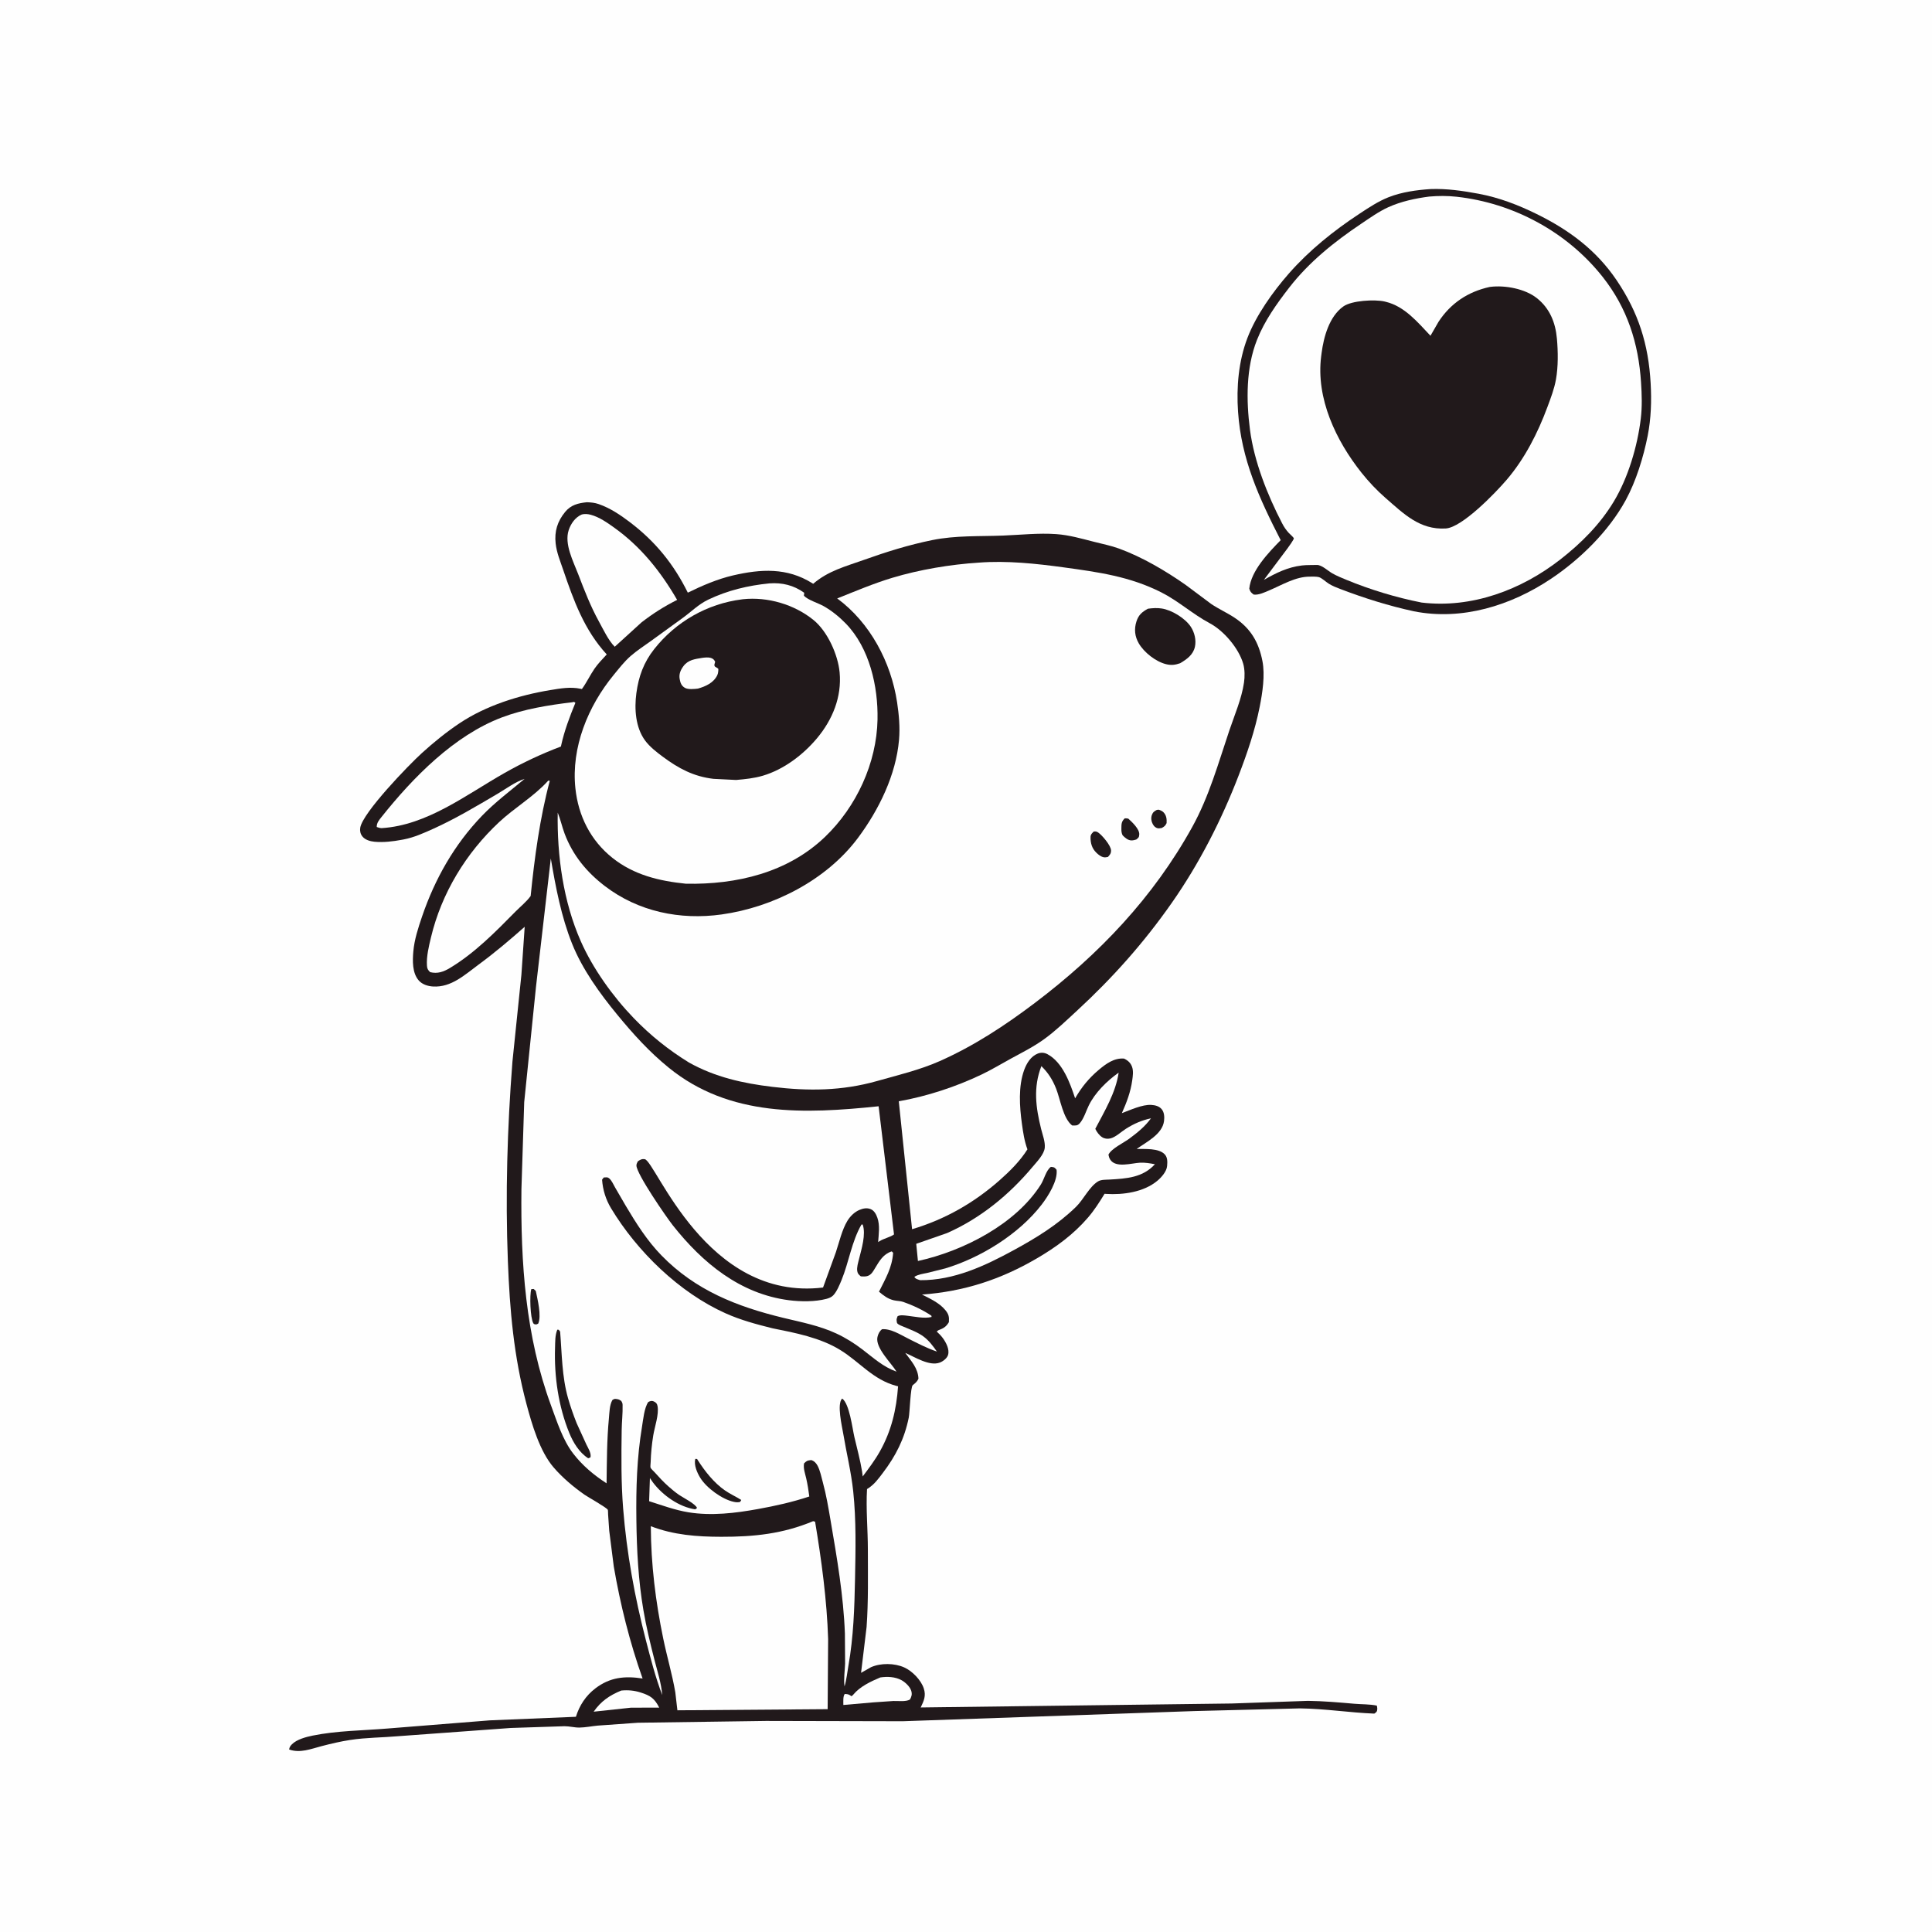
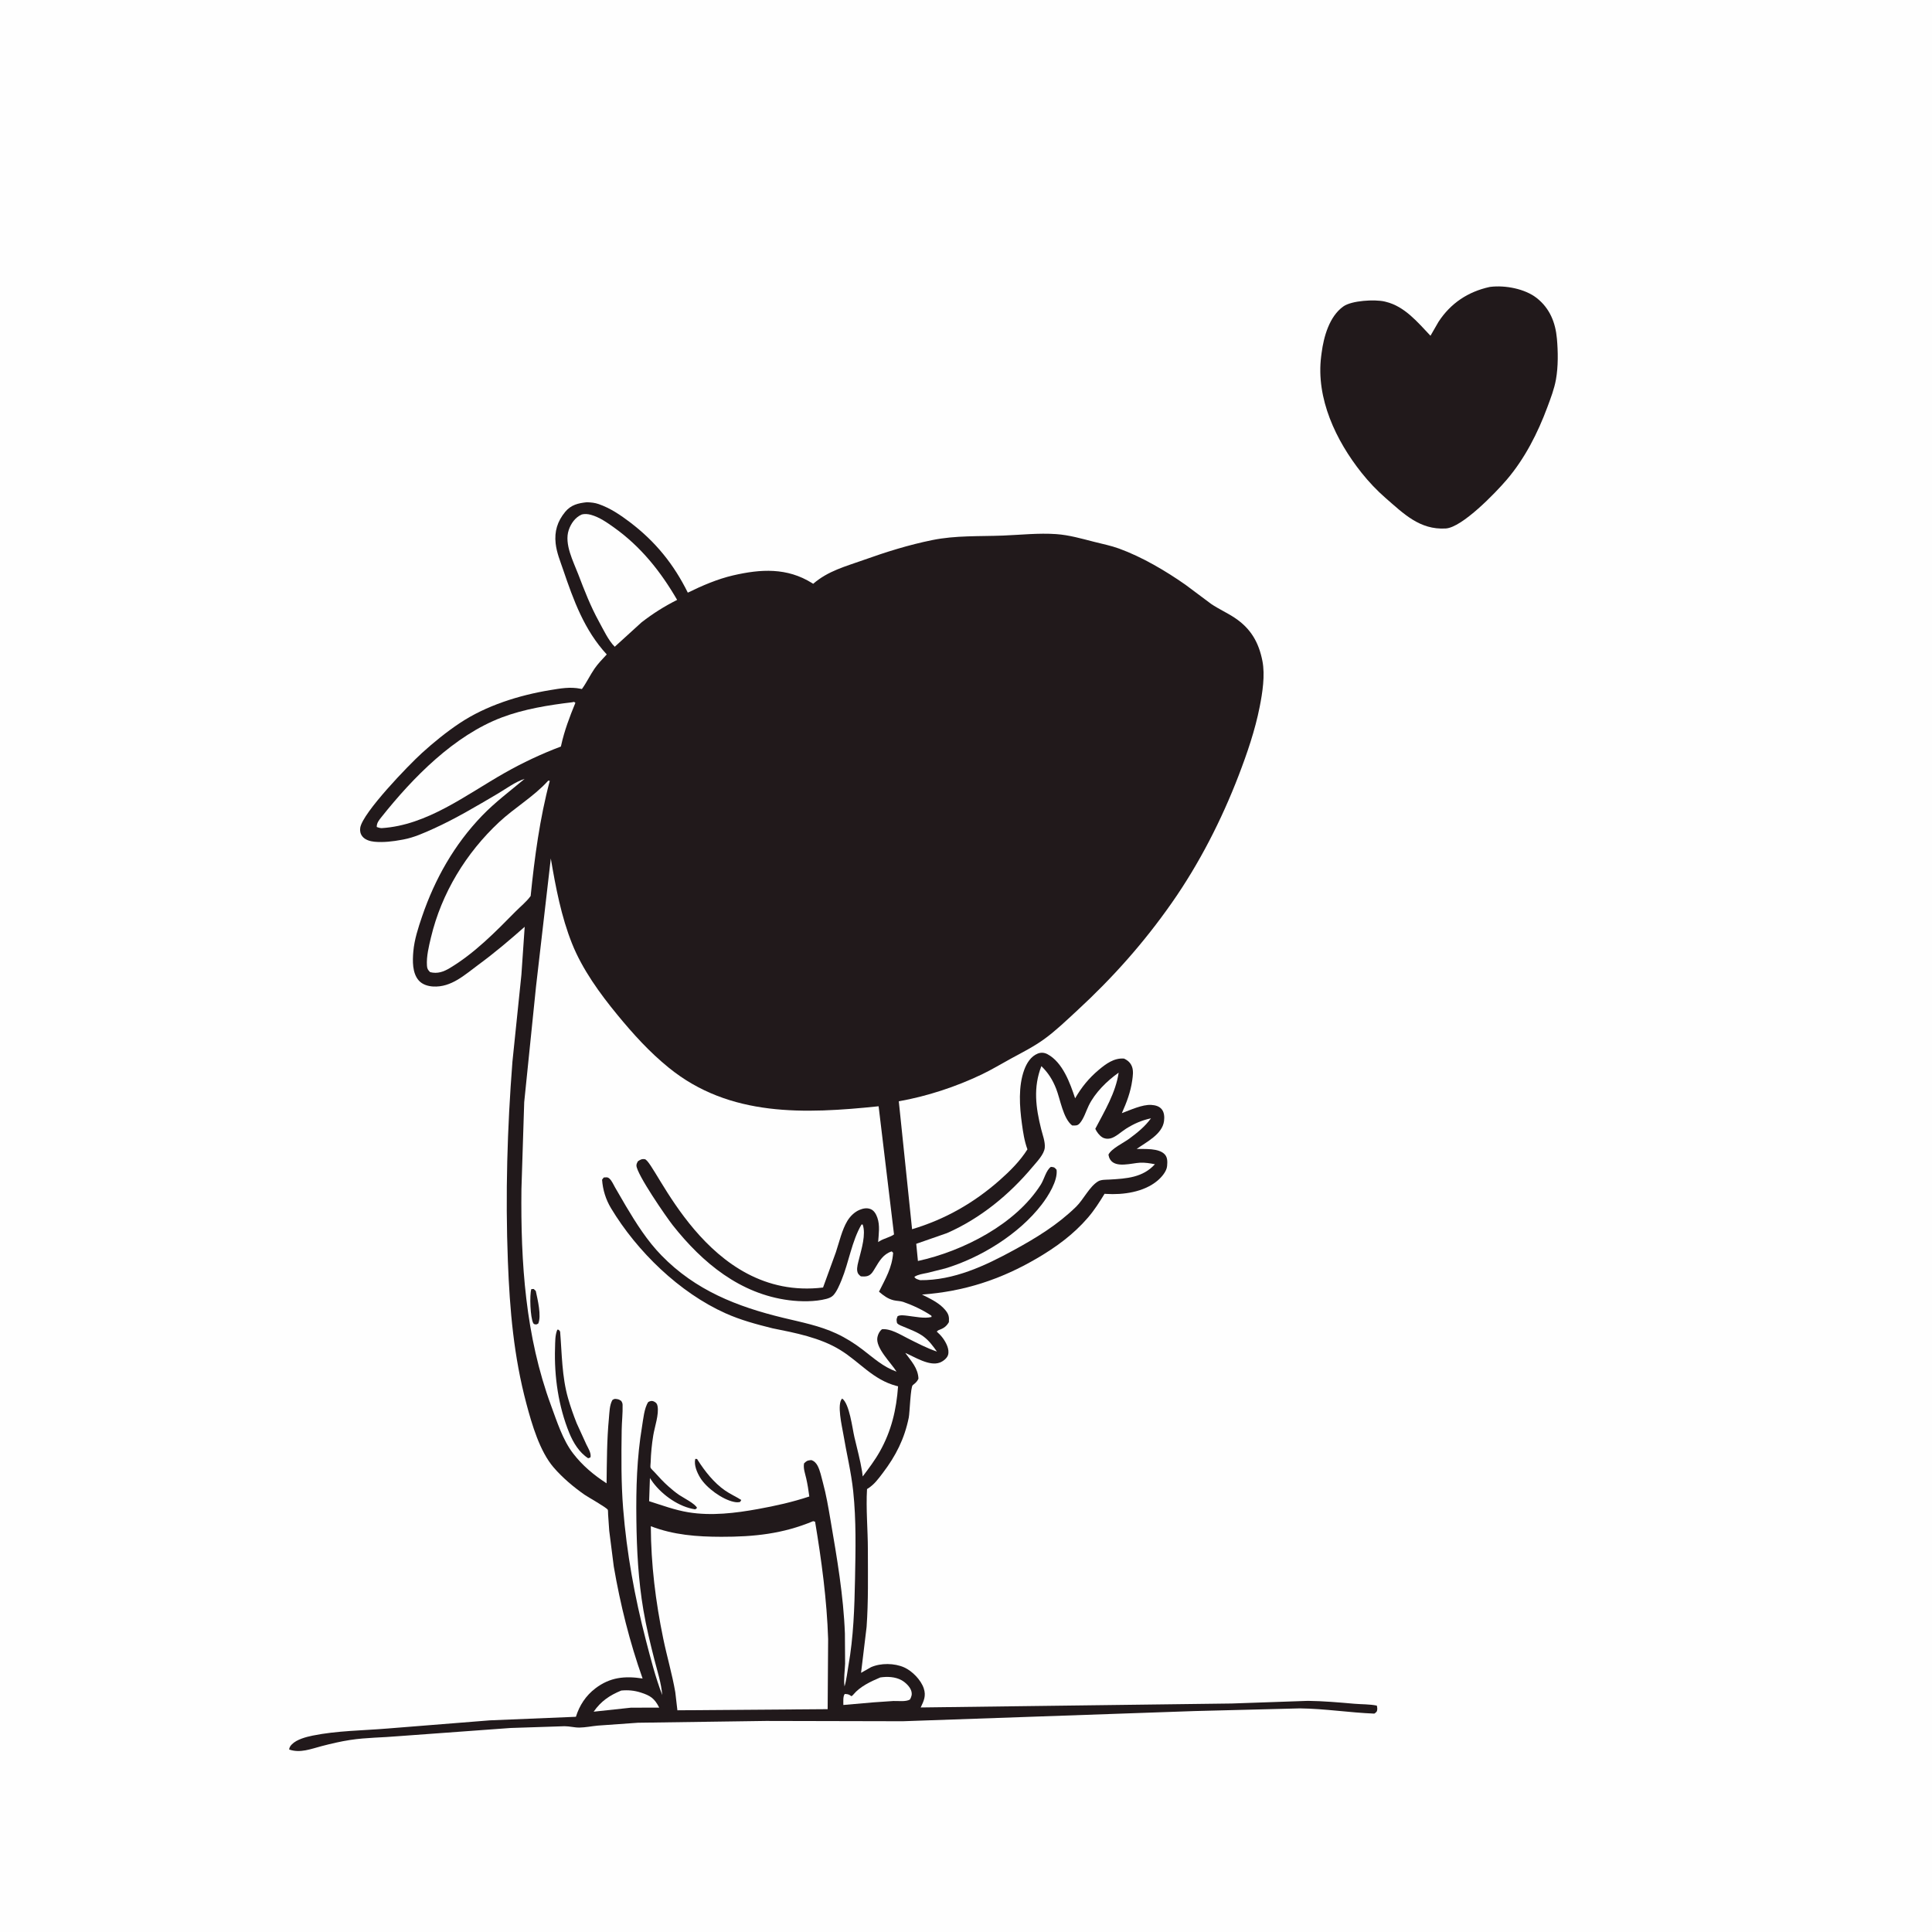
<svg xmlns="http://www.w3.org/2000/svg" version="1.1" style="display: block;" viewBox="0 0 2048 2048" width="1024" height="1024">
  <path transform="translate(0,0)" fill="rgb(254,254,254)" d="M -0 -0 L 2048 0 L 2048 2048 L -0 2048 L -0 -0 z" />
-   <path transform="translate(0,0)" fill="rgb(33,25,27)" d="M 1516.47 200.415 C 1533.43 199.756 1550.86 202.31 1567.49 205.409 C 1589.09 209.433 1609.37 217.253 1629 226.91 C 1663.2 243.732 1692.11 265.108 1713.68 297.04 C 1736.85 331.346 1747.42 364.866 1749.75 406.141 C 1750.8 424.881 1750.26 443.457 1746.62 461.898 C 1742.16 484.49 1734.29 510.068 1723.29 530.25 C 1705.34 563.167 1674.89 593.012 1643.94 613.678 C 1601.52 642.007 1549.76 658.094 1498.78 648.005 C 1472.28 642.267 1446.47 634.161 1421.14 624.506 C 1416.87 622.876 1412.56 621.216 1408.65 618.806 C 1405.69 616.983 1401.19 612.673 1398.1 611.789 C 1395.58 611.066 1391.18 611.269 1388.5 611.261 C 1373.37 611.214 1359.25 619.979 1345.66 625.74 C 1340.77 627.818 1334.35 630.942 1328.99 630.275 C 1326.16 628.173 1325.32 627.366 1324.28 624 C 1326.2 604.922 1344.72 585.756 1357.57 572.599 C 1334.86 528.237 1315.87 487.123 1312.38 436.469 C 1310.58 410.256 1312.9 382.956 1322.33 358.236 C 1331.48 334.231 1349.31 309.258 1366.24 289.952 C 1387.66 265.539 1413.57 244.703 1440.62 226.887 C 1450.66 220.276 1460.98 213.341 1472.22 208.947 C 1485.98 203.568 1501.84 201.379 1516.47 200.415 z" />
-   <path transform="translate(0,0)" fill="rgb(254,254,254)" d="M 1515.02 208.371 C 1524.68 207.536 1534.25 207.487 1543.9 208.539 C 1604.05 215.094 1661.21 245.86 1698.86 293.5 C 1725.01 326.579 1736.87 363.711 1739.57 405.404 C 1740.4 418.296 1740.85 430.977 1739.29 443.852 C 1735.77 473.056 1725.93 506.277 1710.77 531.5 C 1696.13 555.836 1676.3 575.648 1654.05 593.025 C 1612.67 625.356 1560.05 645.094 1506.98 638.733 C 1480.05 633.443 1452.57 625.079 1427.18 614.621 C 1422.15 612.55 1416.87 610.387 1412.14 607.684 C 1407.71 605.153 1400.98 598.665 1395.86 598.874 C 1390.61 599.089 1385.33 598.779 1380.1 599.413 C 1364.91 601.256 1352.85 607.281 1339.76 614.691 L 1364.57 581.624 C 1365.49 580.421 1371.91 571.604 1371.52 570.552 C 1371.13 569.481 1367.13 566.016 1366.14 564.935 C 1363.24 561.76 1361.05 558.5 1359.08 554.696 C 1343.57 524.807 1329.36 489.064 1325.01 455.456 C 1321 424.418 1320.76 389.864 1332.44 360.343 C 1340.49 340.006 1353.32 322.042 1366.63 304.858 C 1387.56 277.831 1414.61 256.172 1442.83 237.25 C 1452.11 231.031 1461.46 224.289 1471.66 219.649 C 1485.06 213.545 1500.47 210.244 1515.02 208.371 z" />
  <path transform="translate(0,0)" fill="rgb(33,25,27)" d="M 1579.07 304.203 L 1580.07 304.068 C 1595.56 302.189 1616.53 306.103 1629 315.922 C 1642.83 326.81 1648.88 341.923 1650.4 359.039 C 1651.63 372.851 1651.82 388.575 1649.38 402.244 C 1647.58 412.326 1643.89 421.86 1640.34 431.428 C 1630.15 458.907 1616.42 485.956 1597.34 508.359 C 1585.6 522.148 1549.97 559.198 1532.5 560.214 C 1504.92 561.818 1487.94 544.551 1468.64 527.791 C 1459.4 519.737 1450.91 510.724 1443.28 501.138 C 1416.18 467.061 1394.84 422.427 1400.49 377.709 L 1400.72 376 L 1400.96 374.102 C 1403.21 356.976 1409.11 335.402 1424.04 324.812 C 1432.91 318.523 1457.26 317.218 1467.62 319.584 L 1469 319.927 C 1489 324.745 1502.73 341.537 1516.37 355.917 L 1524.86 341.17 C 1537.76 321.412 1556.14 309.235 1579.07 304.203 z" />
  <path transform="translate(0,0)" fill="rgb(33,25,27)" d="M 622.094 532.395 C 626.501 532.561 630.427 532.885 634.637 534.354 C 647.045 538.68 657.761 545.966 668.133 553.86 C 694.884 574.22 714.288 598.193 729.108 628.24 C 744.142 620.867 760.615 613.772 776.993 609.975 C 806.38 603.163 834.269 601.47 860.903 618.145 L 862.01 618.851 C 877.869 605.119 896.28 600.448 915.591 593.563 C 939.586 585.008 963.181 577.6 988.214 572.515 C 1013.14 567.453 1038.14 568.708 1063.36 567.721 C 1082.12 566.988 1100.94 564.855 1119.72 566.181 C 1133.37 567.145 1146.65 571.005 1159.84 574.365 C 1168.67 576.612 1177.68 578.389 1186.25 581.513 C 1210.56 590.371 1235.54 605.067 1256.62 619.841 L 1283.95 640.251 C 1291.99 645.666 1300.92 649.596 1309 655.002 C 1325.83 666.262 1334.33 680.844 1338.21 700.667 C 1341.17 715.77 1338.28 734.28 1335.33 749.215 C 1330.41 774.121 1322.11 798.339 1313.03 822 C 1294.94 869.12 1271.21 915.555 1242.22 956.964 C 1212.53 999.382 1179.59 1036.43 1141.51 1071.51 C 1130.38 1081.76 1119.3 1092.51 1107.04 1101.4 C 1096.02 1109.4 1083.89 1115.5 1071.96 1121.99 C 1061.57 1127.64 1051.45 1133.81 1040.77 1138.92 C 1013.35 1152.04 982.675 1162.13 952.757 1167.41 L 966.831 1303.02 C 1001.75 1292.61 1032.37 1275.17 1059.72 1251.03 C 1070.55 1241.47 1081.41 1230.66 1089.12 1218.36 C 1085.86 1209.47 1084.54 1200.51 1083.26 1191.16 C 1080.77 1172.91 1079.28 1151.62 1085.75 1134 C 1088.31 1127.04 1092.77 1119.75 1100 1116.86 C 1103.49 1115.47 1107.04 1115.72 1110.35 1117.48 C 1126.42 1126.03 1134.32 1148.04 1139.67 1164.26 C 1146.5 1152.48 1154.19 1142.96 1164.68 1134.14 C 1172.38 1127.66 1180.99 1121.3 1191.5 1122.14 C 1195.56 1124.03 1198.62 1126.71 1200.1 1131.1 C 1201.6 1135.51 1200.85 1140.65 1200.22 1145.15 C 1198.48 1157.64 1194.32 1168.56 1189.2 1179.99 C 1198.04 1176.73 1210.89 1170.67 1220.42 1171.26 C 1224.55 1171.51 1228.78 1172.55 1231.5 1175.87 C 1234.25 1179.24 1234.45 1184.22 1233.92 1188.36 C 1232.13 1202.38 1215.22 1210.59 1204.88 1217.95 C 1213.51 1218.09 1228.48 1216.9 1234.73 1223.73 C 1237.8 1227.09 1237.53 1231.73 1237.18 1236 C 1236.7 1241.85 1231.14 1248.09 1226.77 1251.73 C 1212.37 1263.72 1190.58 1266.75 1172.49 1265.58 L 1170.89 1265.46 C 1165.25 1274.6 1160.28 1282.57 1153.2 1290.8 C 1137.9 1308.61 1119.38 1322.08 1099.23 1333.87 C 1060.75 1356.39 1021.81 1369.06 977.331 1372.3 C 986.013 1376.66 995.709 1381.06 1002.03 1388.68 C 1005.68 1393.08 1006.27 1395.83 1005.87 1401.5 C 1003.68 1405.35 1001.01 1407.66 996.831 1409.24 C 994.906 1409.96 994.617 1410.03 992.972 1411.5 C 995.326 1413.66 997.547 1415.87 999.449 1418.45 C 1002.82 1423.03 1006.78 1430.46 1004.95 1436.37 C 1003.86 1439.91 999.599 1443.12 996.276 1444.37 C 985.118 1448.57 969.879 1438.48 959.606 1434.14 C 965.927 1442.78 973.203 1450.37 973.596 1461.5 C 972.166 1464.69 970.273 1466.15 967.566 1468.32 C 965.135 1470.27 964.411 1497.4 963.308 1502.81 C 958.716 1525.31 949.644 1543.2 935.781 1561.44 C 931.064 1567.65 926.868 1573.51 920.202 1577.76 L 919.086 1578.45 C 917.839 1599.5 919.965 1621.36 919.974 1642.53 C 919.985 1669.82 920.573 1697.4 918.625 1724.62 L 912.759 1773.28 L 923.289 1767.3 C 933.704 1762.7 948.226 1762.91 958.559 1767.55 C 967.04 1771.37 976.246 1780.8 979.22 1789.72 C 981.852 1797.61 979.33 1802.97 975.982 1809.98 L 1305.78 1805.78 L 1386.47 1802.98 C 1402.85 1803.17 1419.24 1804.61 1435.55 1806.04 C 1443.43 1806.72 1451.8 1806.43 1459.5 1808.02 C 1459.7 1809.01 1460.05 1810.52 1459.99 1811.5 C 1459.82 1814.45 1459.04 1815.03 1456.83 1816.5 C 1430.47 1815.48 1404.55 1811.27 1378 1810.96 L 1266.12 1813.8 L 956.96 1824.59 L 811.98 1824.27 L 676.24 1826.18 L 633.564 1829.22 C 627.192 1829.83 620.627 1831.2 614.251 1831.29 C 609.018 1831.37 603.941 1829.88 598.426 1829.86 L 541.273 1831.73 L 422.707 1840.39 C 405.39 1841.95 388.486 1841.79 371.123 1844.44 C 361.04 1845.98 350.872 1848.38 341 1850.95 C 329.607 1853.92 318.229 1858.66 306.5 1854.55 C 306.803 1852.16 307.794 1850.7 309.5 1848.98 C 314.595 1843.85 324.421 1841.23 331.41 1839.81 C 357.164 1834.57 384.638 1834.48 410.792 1832.3 L 519.249 1823.64 L 610.486 1819.87 C 614.223 1807.82 621.008 1797.44 631.094 1789.76 C 646.743 1777.85 662.311 1776.42 681.174 1779.28 C 667.535 1740.89 657.528 1700.76 650.638 1660.62 L 645.81 1622.69 L 644.614 1605.43 C 644.568 1604.67 644.579 1600.9 644.312 1600.46 C 642.727 1597.82 623.492 1587.15 619.638 1584.46 C 607.936 1576.29 596.207 1566.38 586.868 1555.54 C 572.124 1538.44 563.803 1509.74 558.05 1488.18 C 544.62 1437.83 540.371 1388.86 538.371 1337.04 C 535.648 1266.47 537.711 1195.92 543.191 1125.53 L 552.714 1033.21 L 556.199 982.442 C 540.078 996.68 524.56 1009.87 507.192 1022.62 C 492.763 1033.22 478.464 1046.87 459.049 1045.73 C 453.543 1045.4 447.641 1043.6 443.896 1039.33 C 436.94 1031.41 437.285 1018.54 438.139 1008.66 C 439.232 996 443.346 983.441 447.424 971.483 C 461.005 931.655 481.613 895.233 510.915 864.792 C 524.81 850.357 540.795 838.464 556.1 825.655 C 546.813 828.383 535.913 836.455 527.452 841.434 C 505.375 854.426 482.863 867.888 459.508 878.44 C 449.376 883.017 438.942 887.727 427.966 889.828 L 426 890.19 C 416.63 891.97 406.372 893.184 396.853 892.273 C 392.369 891.843 386.94 890.281 384.06 886.546 C 382.022 883.904 381.329 880.712 381.885 877.367 C 384.539 861.408 433.081 811.095 447.337 798.156 C 459.835 786.813 473.309 775.877 487.366 766.516 C 515.275 747.931 550.113 737.005 583.049 731.567 C 593.878 729.779 604.46 727.849 615.381 730.104 L 616.835 730.413 C 621.821 723.585 625.439 715.768 630.229 708.786 C 633.941 703.375 638.737 698.55 643.18 693.736 C 619.387 667.94 608.062 636.551 596.98 604 C 593.846 594.796 590.096 585.83 589.012 576.081 C 587.592 563.317 590.857 552.69 599.032 542.706 C 605.226 535.141 612.89 533.351 622.094 532.395 z" />
  <path transform="translate(0,0)" fill="rgb(254,254,254)" d="M 658.522 1792.06 C 665.498 1791.35 672.328 1791.96 679 1794.08 C 689.487 1797.41 693.764 1800.29 698.791 1810.13 L 668.753 1810.22 L 629.298 1814.46 C 637.027 1803.35 646.143 1797.17 658.522 1792.06 z" />
  <path transform="translate(0,0)" fill="rgb(254,254,254)" d="M 933.133 1778.16 C 940.575 1777.06 948.918 1777.38 955.648 1781.07 C 959.661 1783.28 964.7 1787.97 966.004 1792.5 C 967.03 1796.07 966.315 1798.31 964.638 1801.5 C 960.493 1804.16 952.091 1802.97 947 1803.13 L 925.763 1804.58 L 893.992 1807.35 C 894.009 1804.11 893.462 1797.92 895.5 1795.68 C 897.893 1795.84 899.151 1795.81 901.25 1797.14 L 902.5 1798.05 C 904.114 1796.92 903.682 1797.41 904.637 1796.25 C 911.706 1787.71 923.122 1782.39 933.133 1778.16 z" />
  <path transform="translate(0,0)" fill="rgb(254,254,254)" d="M 616.431 545.5 C 619.612 544.478 623.221 544.841 626.386 545.719 C 635.414 548.224 643.478 553.894 650.993 559.264 C 679.476 579.614 700.341 605.853 717.795 635.91 C 704.107 642.786 692.178 650.335 680.048 659.737 L 651.656 685.58 C 645.01 679.061 639.383 667.004 634.891 658.828 C 625.976 642.606 619.538 625.993 612.968 608.765 C 607.785 595.177 597.925 576.702 602.861 561.906 C 605.152 555.039 609.715 548.506 616.431 545.5 z" />
  <path transform="translate(0,0)" fill="rgb(254,254,254)" d="M 606.566 744.428 C 609.065 743.952 607.95 743.701 609.946 745 C 603.9 759.687 598.286 774.492 594.869 790.051 L 594.595 791.334 C 573.88 799.179 554.242 808.4 534.973 819.312 C 494.179 842.414 452.887 874.885 404.5 877.858 C 402.464 877.736 401.254 877.33 399.36 876.649 C 399.265 872.31 401.779 869.375 404.408 866.071 C 437.637 824.306 481.372 779.622 532.033 760.471 C 555.488 751.605 581.75 747.378 606.566 744.428 z" />
  <path transform="translate(0,0)" fill="rgb(254,254,254)" d="M 581.145 827.5 L 582.803 827.688 C 572.253 867.087 566.614 909.226 562.519 949.788 C 558.112 955.905 551.802 960.874 546.5 966.247 C 525.091 987.947 503.344 1010.21 476.953 1026.1 C 470.198 1030.16 463.8 1032.47 455.933 1030.5 C 453.542 1028.07 452.811 1026.97 452.583 1023.5 C 451.949 1013.87 454.626 1003 456.844 993.697 C 468.009 946.847 493.965 904.258 529.111 871.462 C 545.228 856.422 565.647 844.475 580.424 828.308 L 581.145 827.5 z" />
  <path transform="translate(0,0)" fill="rgb(254,254,254)" d="M 1103.9 1130.15 C 1111.14 1137.19 1115.77 1144.56 1119.5 1153.94 C 1123.94 1165.09 1126.87 1185.58 1136.5 1193.03 C 1139.91 1193.07 1142.11 1193.59 1144.64 1190.66 C 1148.96 1185.65 1151.18 1177.98 1154.07 1172 C 1160.68 1158.34 1173.53 1145.7 1185.82 1137.06 C 1182.69 1158.41 1170.92 1177.72 1161.06 1196.58 C 1162.5 1199.82 1165.24 1203.48 1168.24 1205.44 C 1170.85 1207.16 1173.93 1207.45 1176.94 1206.8 C 1182.43 1205.63 1188.77 1199.53 1193.6 1196.5 C 1202.19 1191.1 1210.18 1187.59 1220.1 1185.45 C 1213.67 1194.29 1205.76 1200.58 1197.05 1207.06 C 1191.1 1211.49 1178.12 1217.48 1175 1224 C 1175.4 1226.02 1175.75 1227.44 1176.88 1229.21 C 1182.76 1238.44 1199.49 1232.95 1208.5 1232.51 C 1213.84 1232.25 1219.05 1233.13 1224.26 1234.14 C 1211.38 1248.31 1194.3 1249.33 1176.17 1250.38 C 1172.43 1250.6 1167.24 1250.31 1163.96 1252.33 C 1154.66 1258.04 1148.67 1271.44 1140.63 1279.28 C 1121.11 1298.32 1098.74 1312.04 1075 1325 C 1044.35 1341.74 1011.13 1357.39 975.373 1357.04 C 972.96 1356.22 970.419 1355.83 969.26 1353.5 C 973.468 1350.87 978.121 1350.36 982.902 1349.35 L 1002.12 1344.54 C 1039.73 1333.17 1080.15 1308.23 1104.26 1276.86 C 1111.12 1267.92 1121.47 1251.57 1120.01 1240 C 1117.57 1237.21 1117.69 1237.34 1114 1236.92 C 1108.96 1240.41 1106.82 1250.13 1103.43 1255.52 C 1076.85 1297.74 1020.69 1326.33 973.044 1336.7 L 971.253 1318.49 L 1003.84 1307.14 C 1039.15 1291.63 1069.88 1266.46 1094.5 1237.03 C 1098.9 1231.77 1106.9 1223.66 1107.5 1216.55 C 1108.04 1210.24 1105.22 1203.06 1103.7 1197 C 1097.95 1173.98 1095.11 1152.72 1103.9 1130.15 z" />
  <path transform="translate(0,0)" fill="rgb(254,254,254)" d="M 861.987 1612.5 L 864.029 1613.05 C 870.803 1653.57 876.563 1696.36 877.857 1737.48 L 877.34 1811.79 L 718.07 1812.98 L 715.827 1793.77 C 712.53 1774.67 707.012 1756.08 703.087 1737.12 C 694.932 1697.71 690.065 1658.09 689.889 1617.85 C 714.076 1627.18 738.883 1629.02 764.594 1629.06 C 799.287 1629.12 829.833 1625.96 861.987 1612.5 z" />
-   <path transform="translate(0,0)" fill="rgb(254,254,254)" d="M 815.595 618.408 C 829.121 617.435 841.351 620.341 852.5 628.364 L 852.188 631.5 C 856.661 636.173 867.168 639.194 873.073 642.518 C 881.688 647.368 889.685 653.888 896.557 660.961 C 921.767 686.906 930.901 727.641 930.216 762.674 C 929.311 808.953 907.783 855.302 874.5 887.18 C 834.812 925.192 780.722 937.798 727.18 936.791 C 698.812 933.921 671.995 927.525 649.267 909.438 C 626.032 890.947 613.022 864.903 609.937 835.628 C 605.366 792.242 623.303 748.575 650.557 715.418 C 656.132 708.634 661.892 701.174 668.527 695.384 C 675.155 689.6 682.845 684.655 689.978 679.499 L 723.439 655.245 C 732.62 648.638 740.411 640.587 750.735 635.657 C 771.409 625.786 792.891 620.667 815.595 618.408 z" />
  <path transform="translate(0,0)" fill="rgb(33,25,27)" d="M 786.471 635.354 L 787.605 635.196 C 813.723 632.44 842.005 640.693 862.38 657.26 C 877.163 669.281 888.269 693.88 890.034 712.738 C 892.462 738.661 882.544 762.89 866.075 782.561 C 851.356 800.143 830.838 815.711 808.675 822.274 C 799.367 825.03 789.947 825.955 780.313 826.804 L 756.25 825.6 C 735.247 823.12 719.408 814.64 702.637 802.198 C 696.043 797.307 688.75 791.654 683.84 785.004 C 673.618 771.159 672.337 751.39 674.577 734.795 C 676.966 717.082 682.309 702.26 693.476 688.094 C 716.413 658.996 749.808 639.955 786.471 635.354 z" />
-   <path transform="translate(0,0)" fill="rgb(254,254,254)" d="M 744.717 697.309 C 747.216 696.978 751.047 696.617 753.5 697.413 C 755.886 698.186 757.038 699.323 758.108 701.5 L 757.337 704.289 C 756.85 707.398 759.527 706.868 761.5 709.106 C 761.428 711.411 761.317 713.744 760.29 715.854 C 756.375 723.896 747.919 727.657 739.83 729.938 C 735.986 730.425 729.352 731.078 726 729.125 C 722.245 726.938 721.188 723.744 720.481 719.75 C 719.582 714.675 721.337 710.434 724.33 706.33 C 729.445 699.317 736.796 698.629 744.717 697.309 z" />
  <path transform="translate(0,0)" fill="rgb(254,254,254)" d="M 583.877 910.035 C 589.081 940.517 594.906 971.573 606.452 1000.41 C 617.352 1027.63 635.924 1053.26 654.429 1075.75 C 671.333 1096.29 688.207 1114.98 708.901 1131.8 C 773.489 1184.31 853.322 1180.8 931.369 1172.69 L 947.692 1308.56 C 943.624 1311.52 937.015 1312.73 932.273 1315.76 L 930.862 1316.66 C 931.455 1308.18 932.919 1299.05 930.06 1290.88 C 928.739 1287.09 926.636 1283.11 922.677 1281.62 C 918.786 1280.15 914.78 1280.99 911.066 1282.55 C 905.806 1284.76 901.228 1289.29 898.296 1294.11 C 892.511 1303.63 889.579 1316.88 886.056 1327.43 L 872.463 1364.83 C 748.595 1379.82 695.179 1230.92 683.5 1228.8 C 680.438 1228.25 678.505 1229.42 676.133 1231.07 C 675.438 1232.42 674.596 1233.96 674.647 1235.54 C 674.94 1244.74 706.445 1290.35 713.307 1299.01 C 744.81 1338.79 784.562 1371.68 836.5 1378.31 C 848.751 1379.87 863.993 1380.02 875.969 1376.87 C 878.573 1376.19 881.347 1375.13 883.25 1373.15 C 887.015 1369.24 890.005 1361.95 892.063 1356.95 C 899.853 1337.99 902.9 1315.69 913.216 1298.05 L 914.5 1298.04 C 918.131 1308.67 913.225 1323.89 910.628 1334.53 C 909.666 1338.47 908.044 1343.45 908.732 1347.5 C 909.202 1350.26 910.42 1351.25 912.5 1352.98 C 915.499 1353.17 918.218 1353.44 921 1352.05 C 924.089 1350.5 925.805 1347.24 927.52 1344.41 C 932.201 1336.7 936.133 1329.51 945.259 1326.5 L 946.762 1328 C 945.64 1343.96 938.68 1355.34 931.774 1369.25 C 936.568 1373.35 941.224 1376.91 947.5 1378.37 C 950.751 1379.12 954.374 1379.02 957.5 1380.09 C 967.149 1383.42 979.003 1388.93 987.339 1394.75 L 987.5 1396.05 C 979.876 1397.98 969.955 1395.67 962.135 1394.79 C 958.631 1394.4 954.669 1393.64 951.5 1395.21 C 951.168 1396.16 950.403 1397.92 950.402 1399 C 950.401 1399.34 950.659 1402.02 950.947 1402.5 C 952.031 1404.31 956.465 1405.8 958.278 1406.57 C 965.386 1409.59 972.894 1412.22 979.117 1416.89 C 984.99 1421.3 988.962 1426.83 993.178 1432.72 C 982.356 1429.07 972.32 1423.76 962.14 1418.65 C 954.167 1414.64 944.169 1408.25 935 1409.03 C 932.365 1411.01 930.829 1414.15 930.13 1417.33 C 927.644 1428.67 944.658 1444.65 950.368 1454.01 C 936.109 1448.9 926.273 1439.72 914.426 1430.66 C 905.54 1423.87 896.642 1418.26 886.5 1413.54 C 868.75 1405.29 849.441 1401.58 830.521 1397.01 C 781.328 1385.13 737.267 1367.87 701.138 1330.75 C 686.084 1315.29 674.479 1296.94 663.48 1278.48 L 651.981 1258.69 C 650.341 1255.8 648.576 1251.71 646.133 1249.45 C 644.031 1247.5 642.665 1248.07 640 1248.19 L 638.221 1250.5 C 638.995 1261.3 642.128 1271.48 647.719 1280.77 C 675.311 1326.6 720.207 1370.28 769.202 1392.2 C 785.197 1399.36 801.911 1403.82 818.855 1408.04 C 843.047 1412.89 869.342 1417.93 890.623 1431 C 911.53 1443.84 925.356 1462.54 950.267 1469.11 L 951.992 1469.55 C 950.224 1494.34 944.919 1516.88 932.628 1538.7 C 927.38 1548.01 920.921 1556.56 914.508 1565.09 L 913.871 1560 C 911.87 1547.6 908.475 1535.35 905.636 1523.12 C 903.491 1513.88 900.493 1488.07 892.739 1482.5 C 886.857 1488.07 892.601 1512.14 893.898 1519.92 C 897.279 1540.21 902.277 1560.38 904.44 1580.84 C 907.691 1611.6 906.963 1642.73 906.366 1673.6 C 905.768 1704.53 904.755 1735.09 899.374 1765.64 C 898.095 1772.91 897.365 1780.63 895.23 1787.68 C 894.175 1780.19 895.566 1771.17 895.845 1763.54 L 895.629 1731.53 C 894.127 1691.33 887.199 1651.29 880.436 1611.69 C 878.069 1597.83 875.904 1584.8 872.214 1571.21 C 870.668 1565.52 869.415 1558.95 866.656 1553.71 C 865.191 1550.92 863.038 1548.7 860 1547.75 C 855.708 1548.2 855.449 1548.27 852.323 1551.24 C 851.358 1556.64 853.449 1561.95 854.638 1567.2 C 856.079 1573.56 857.069 1579.88 857.899 1586.35 C 839.736 1592.36 822.165 1596.25 803.393 1599.66 C 779.309 1604.03 754.14 1607.05 729.787 1603.1 C 715.501 1600.78 701.848 1595.68 688.105 1591.33 L 688.934 1566.77 L 692.196 1571.5 C 702.475 1585.14 719.882 1597.47 737 1599.98 L 738.885 1598.5 C 737.245 1594.15 724.133 1587.57 719.996 1584.76 C 715.915 1581.99 712.181 1578.84 708.497 1575.58 C 703.248 1570.93 698.557 1565.84 693.889 1560.62 C 692.768 1559.37 690.2 1557.15 689.606 1555.8 C 689.226 1554.93 689.696 1551.04 689.726 1549.99 C 690 1540.48 690.958 1530.87 692.496 1521.47 C 693.96 1512.53 698.701 1499.26 697.019 1490.5 C 696.529 1487.95 695.55 1486.78 693.212 1485.66 C 690.945 1484.57 689.245 1485.13 687.192 1486.17 C 682.882 1492.5 681.819 1504.76 680.564 1512.31 C 675.084 1545.29 674.167 1577.61 674.582 1610.94 C 674.984 1643.22 676.616 1675 682.05 1706.89 C 685.069 1724.61 689.277 1741.99 693.723 1759.39 C 696.815 1771.49 701.031 1784.33 701.989 1796.81 C 694.812 1778.06 689.722 1758.21 684.685 1738.78 C 672.807 1692.95 664.321 1646.36 660.557 1599.12 C 658.364 1571.59 658.606 1543.61 659.004 1516 C 659.132 1507.07 660.223 1498.11 659.979 1489.19 C 659.932 1487.5 659.403 1486.4 658.5 1485.02 C 657.151 1484.09 656.09 1483.42 654.437 1483.16 C 651.82 1482.76 651.32 1482.61 649.161 1484.09 C 646.052 1489.49 646.052 1497.38 645.463 1503.54 C 643.28 1526.4 643.312 1549.43 642.996 1572.38 C 629.415 1563.57 617.373 1553.54 607.458 1540.62 C 596.493 1526.33 590.406 1506.9 584.201 1490.1 C 556.957 1416.33 551.872 1338.4 552.746 1260.47 L 555.684 1168.3 L 568.197 1045.82 L 583.877 910.035 z" />
  <path transform="translate(0,0)" fill="rgb(33,25,27)" d="M 563.229 1366.5 L 565.793 1366.38 L 567.958 1368.5 C 569.88 1377.38 574.193 1395.11 570.5 1403.12 L 568.438 1404.01 C 566.972 1403.72 566.022 1404 565.249 1402.56 C 562.118 1396.7 561.225 1372.83 563.229 1366.5 z" />
  <path transform="translate(0,0)" fill="rgb(33,25,27)" d="M 737.013 1546.5 C 739.425 1546.67 738.583 1546.09 739.717 1547.87 C 747.257 1559.71 756.922 1571.91 768.521 1579.95 C 774.017 1583.77 780.16 1586.46 785.804 1590.04 L 784.5 1592.14 C 782.154 1592.67 780.358 1592.54 778 1592.05 C 765.602 1589.48 748.883 1577.31 742.234 1566.43 C 738.903 1560.98 735.437 1552.99 737.013 1546.5 z" />
  <path transform="translate(0,0)" fill="rgb(33,25,27)" d="M 590.781 1409.5 L 592.297 1409.63 L 593.751 1411.5 C 595.688 1435.11 595.597 1459.26 602.163 1482.18 C 604.733 1491.14 607.878 1500.09 611.326 1508.75 L 621.632 1531.32 C 623.363 1534.89 626.459 1539.72 626.082 1543.8 C 626.045 1544.19 625.915 1544.57 625.831 1544.96 L 623.5 1545.82 C 614.032 1539.76 607.654 1529.24 603.489 1519.06 C 591.96 1490.86 587.389 1459.17 588.369 1428.82 C 588.575 1422.44 588.298 1415.43 590.781 1409.5 z" />
-   <path transform="translate(0,0)" fill="rgb(254,254,254)" d="M 1037.49 596.412 C 1067.14 594.095 1098.48 597.439 1127.88 601.479 C 1164.44 606.504 1197.64 611.053 1231.03 627.931 C 1249.28 637.161 1264.4 651.108 1282.35 660.645 C 1297.33 668.597 1313.1 687.205 1317.84 703.53 C 1319.61 709.633 1319.6 717.371 1318.68 723.625 C 1316.14 740.855 1308.72 757.799 1303.17 774.254 C 1291.48 808.953 1281.73 844.214 1263.91 876.481 C 1222.59 951.291 1164.93 1011.76 1097.16 1063.02 C 1065.38 1087.06 1032.58 1108.64 996.047 1124.86 C 975.138 1134.14 951.508 1139.78 929.497 1145.99 C 892.371 1156.47 856.91 1156.71 818.815 1152.12 C 787.522 1148.34 758.108 1141.86 730.341 1126.32 C 708.556 1112.89 689.454 1097.57 671.657 1079.12 C 649.626 1056.27 628.441 1026.73 615.652 997.716 C 597.059 955.538 590.433 907.228 591.202 861.417 C 594.187 868.63 595.786 876.48 598.558 883.813 C 607.154 906.563 621.749 924.365 640.959 939.105 C 676.539 966.406 720.937 975.512 764.94 969.37 C 819.635 961.735 876.166 932.95 909.558 888.109 C 931.629 858.471 949.821 821.513 953.021 784.114 C 954.148 770.935 952.93 757.541 950.962 744.5 C 944.545 701.97 922.413 660.106 887.454 634.351 C 906.71 626.711 926.036 618.481 945.871 612.5 C 974.636 603.827 1007.57 598.313 1037.49 596.412 z" />
  <path transform="translate(0,0)" fill="rgb(33,25,27)" d="M 1226.34 858.5 L 1228.48 858.327 C 1230.15 859.023 1231.99 859.647 1233.28 860.98 C 1236.49 864.291 1236.89 868.124 1236.66 872.5 C 1235.23 875.501 1234.26 876.136 1231.5 877.71 C 1230.51 877.838 1228.56 878.243 1227.5 878.03 C 1224.76 877.48 1223.23 875.882 1221.94 873.5 C 1220.36 870.563 1219.92 867.168 1221 864 C 1222.03 860.995 1223.67 859.879 1226.34 858.5 z" />
  <path transform="translate(0,0)" fill="rgb(33,25,27)" d="M 1192.25 867.5 C 1193.61 867.344 1194.68 867.565 1196.03 867.778 C 1199.93 871.316 1207.96 878.769 1207.67 884.5 C 1207.52 887.662 1206.77 888.108 1204.5 889.927 C 1202.91 890.393 1201.35 890.829 1199.68 890.869 C 1195.73 890.964 1192.65 888.079 1190.03 885.5 C 1188.82 882.956 1188.68 881.152 1188.71 878.315 C 1188.76 873.494 1188.7 870.936 1192.25 867.5 z" />
  <path transform="translate(0,0)" fill="rgb(33,25,27)" d="M 1159.32 881.5 C 1161.37 881.248 1162.31 881.274 1164.13 882.5 C 1168.26 885.284 1177.71 896.384 1177.76 901.5 C 1177.79 904.805 1176.6 906.012 1174.5 908.371 C 1173.74 908.583 1172.95 908.67 1172.16 908.775 C 1169.24 909.165 1166.33 907.484 1164.09 905.632 C 1158.73 901.195 1156.47 896.482 1156.03 889.5 C 1155.76 885.198 1156.54 884.337 1159.32 881.5 z" />
  <path transform="translate(0,0)" fill="rgb(33,25,27)" d="M 1216.88 645.261 C 1221.77 644.601 1226.57 644.279 1231.46 645.031 C 1242.19 646.681 1256.29 655.286 1262.33 664.449 C 1266.25 670.416 1268.24 678.571 1266.67 685.625 C 1264.76 694.206 1258.06 698.844 1251.02 703.043 C 1245.79 704.874 1241.54 705.414 1236.09 704.063 C 1225.1 701.338 1212.77 691.653 1207.14 681.952 C 1202.91 674.672 1202.09 666.864 1204.66 658.843 C 1206.91 651.827 1210.57 648.704 1216.88 645.261 z" />
</svg>